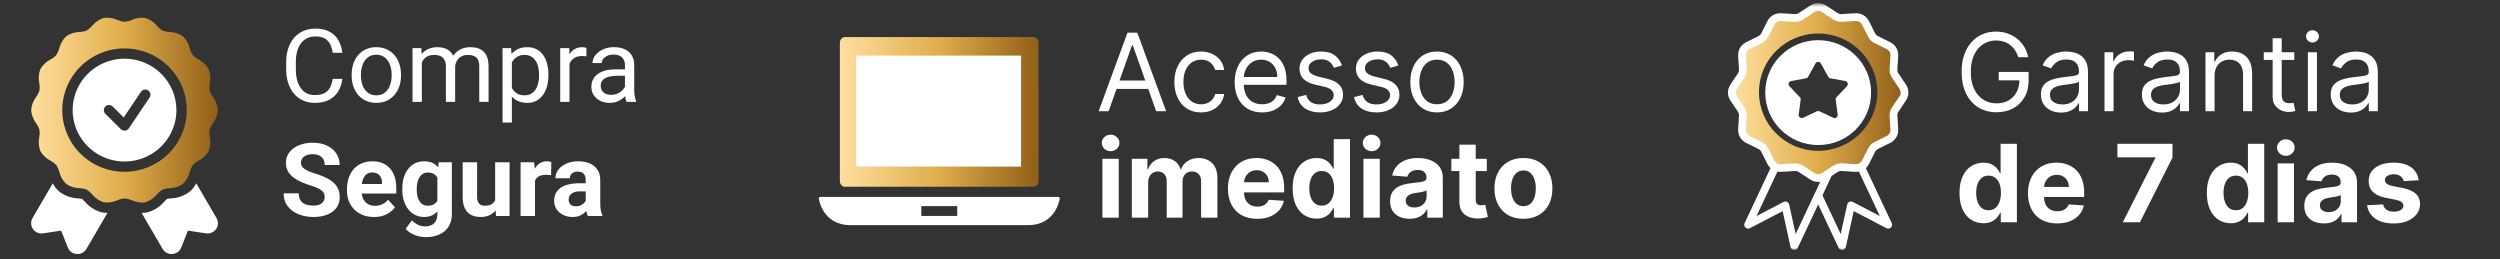
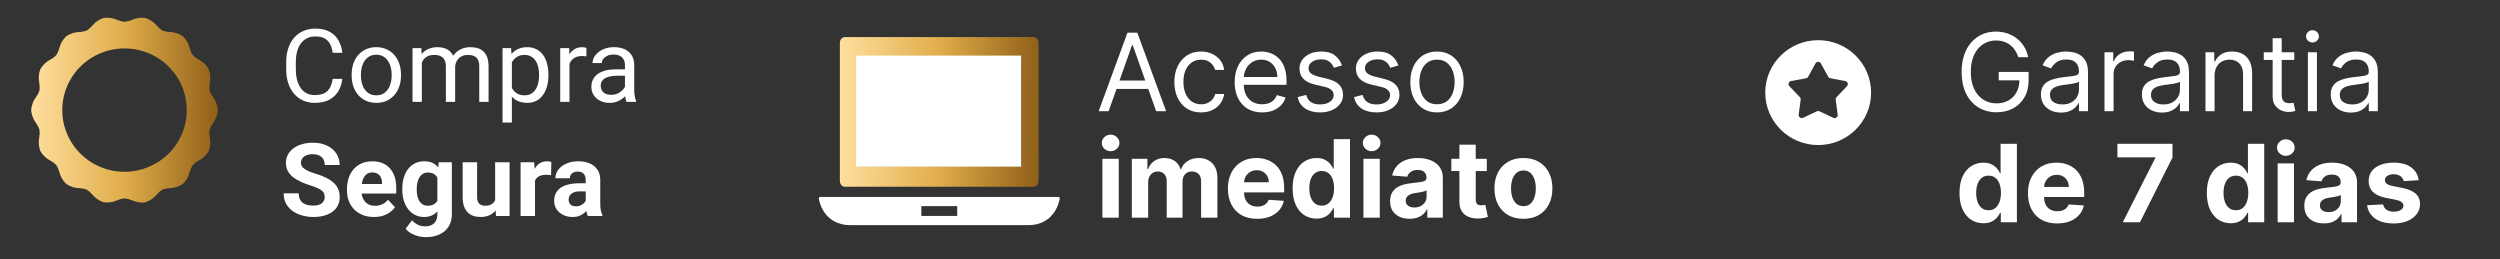
<svg xmlns="http://www.w3.org/2000/svg" width="540" height="56" viewBox="0 0 540 56" fill="none">
  <rect x="0" y="0" width="540" height="56" fill="#333333" stroke="none" />
  <mask id="mask0_204_28" style="mask-type:luminance" maskUnits="userSpaceOnUse" x="0" y="0" width="540" height="56">
    <path d="M540 0.018H0V55.983H540V0.018Z" fill="white" />
  </mask>
  <g mask="url(#mask0_204_28)">
-     <path d="M21.905 45.855C20.477 45.452 19.207 44.63 18.262 43.496C18.092 43.322 17.853 43.075 17.713 42.955C17.53 42.917 17.184 42.88 16.943 42.854C15.481 42.805 14.068 42.317 12.892 41.455C12.27 40.945 11.762 40.312 11.398 39.598L7.028 47.099C6.816 47.462 6.713 47.876 6.729 48.294C6.745 48.712 6.879 49.117 7.118 49.462C7.356 49.808 7.688 50.08 8.075 50.246C8.462 50.413 8.889 50.468 9.307 50.405L13.209 49.817L14.647 53.462C14.799 53.852 15.06 54.191 15.4 54.44C15.74 54.689 16.144 54.836 16.565 54.866C16.623 54.87 16.681 54.872 16.739 54.872C17.132 54.873 17.518 54.771 17.859 54.576C18.199 54.381 18.481 54.1 18.675 53.762L23.21 45.981C23.176 45.981 23.145 45.988 23.11 45.988C22.705 45.989 22.3 45.944 21.905 45.855Z" fill="white" />
-     <path d="M42.399 39.597C42.036 40.312 41.528 40.944 40.907 41.456C39.73 42.317 38.317 42.805 36.855 42.855C36.612 42.881 36.265 42.918 36.083 42.956C35.943 43.076 35.701 43.324 35.534 43.498C34.591 44.628 33.324 45.449 31.901 45.852C31.502 45.943 31.093 45.989 30.683 45.989C30.65 45.989 30.621 45.982 30.589 45.982L35.122 53.761C35.317 54.099 35.599 54.38 35.939 54.575C36.279 54.771 36.665 54.873 37.058 54.872C37.116 54.872 37.174 54.87 37.232 54.865C37.654 54.836 38.058 54.688 38.398 54.439C38.738 54.19 39 53.851 39.152 53.46L40.589 49.816L44.49 50.404C44.907 50.468 45.334 50.413 45.722 50.247C46.109 50.08 46.441 49.808 46.68 49.463C46.918 49.117 47.053 48.712 47.069 48.294C47.085 47.876 46.981 47.461 46.77 47.099L42.399 39.597Z" fill="white" />
-     <path d="M26.899 12.676C24.682 12.676 22.515 13.328 20.672 14.548C18.829 15.768 17.392 17.502 16.544 19.531C15.696 21.56 15.474 23.793 15.906 25.947C16.339 28.101 17.406 30.079 18.974 31.632C20.541 33.185 22.538 34.243 24.712 34.671C26.887 35.1 29.14 34.88 31.188 34.039C33.236 33.199 34.986 31.776 36.218 29.95C37.45 28.124 38.107 25.977 38.107 23.78C38.103 20.837 36.922 18.014 34.82 15.932C32.719 13.851 29.87 12.68 26.899 12.676ZM32.315 21.065L27.831 27.728C27.739 27.864 27.618 27.979 27.476 28.064C27.334 28.148 27.174 28.2 27.009 28.216C26.972 28.22 26.935 28.222 26.899 28.222C26.602 28.222 26.317 28.105 26.107 27.897L22.744 24.566C22.54 24.356 22.427 24.076 22.43 23.785C22.432 23.493 22.55 23.215 22.758 23.009C22.966 22.803 23.247 22.686 23.541 22.684C23.834 22.681 24.118 22.793 24.329 22.995L26.725 25.369L30.45 19.833C30.614 19.588 30.871 19.419 31.162 19.361C31.454 19.303 31.756 19.363 32.003 19.526C32.25 19.689 32.422 19.943 32.48 20.232C32.539 20.52 32.479 20.82 32.315 21.065Z" fill="white" />
    <path d="M31.393 43.689C32.388 43.37 33.266 42.768 33.918 41.958C34.252 41.567 34.645 41.228 35.083 40.955C35.573 40.774 36.088 40.67 36.611 40.647C37.64 40.631 38.641 40.314 39.488 39.736C40.234 39.02 40.757 38.106 40.997 37.105C41.134 36.593 41.349 36.105 41.634 35.657C41.995 35.283 42.413 34.967 42.872 34.719C43.797 34.252 44.565 33.527 45.083 32.635C45.443 31.676 45.523 30.635 45.312 29.633C45.216 29.1 45.202 28.556 45.27 28.019C45.433 27.53 45.669 27.068 45.971 26.649C46.608 25.817 46.99 24.821 47.073 23.78C46.99 22.74 46.608 21.745 45.972 20.913C45.669 20.494 45.432 20.032 45.27 19.543C45.201 19.006 45.216 18.462 45.312 17.929C45.523 16.927 45.443 15.887 45.084 14.927C44.566 14.036 43.798 13.312 42.874 12.844C42.414 12.596 41.996 12.279 41.635 11.904C41.35 11.456 41.135 10.968 40.996 10.457C40.758 9.455 40.235 8.542 39.489 7.826C38.642 7.248 37.641 6.932 36.612 6.915C36.089 6.892 35.574 6.788 35.084 6.607C34.647 6.333 34.254 5.995 33.919 5.604C33.267 4.793 32.389 4.19 31.393 3.871C30.386 3.729 29.359 3.884 28.44 4.316C27.951 4.529 27.431 4.665 26.899 4.718C26.368 4.665 25.848 4.529 25.359 4.317C24.44 3.884 23.412 3.729 22.405 3.872C21.41 4.191 20.532 4.793 19.88 5.603C19.546 5.994 19.153 6.332 18.715 6.606C18.225 6.787 17.71 6.891 17.187 6.914C16.158 6.93 15.158 7.247 14.31 7.824C13.564 8.541 13.041 9.454 12.801 10.456C12.664 10.968 12.449 11.456 12.164 11.904C11.803 12.277 11.385 12.594 10.926 12.842C10.001 13.309 9.233 14.034 8.715 14.926C8.355 15.885 8.275 16.925 8.486 17.927C8.582 18.46 8.596 19.005 8.528 19.542C8.365 20.031 8.129 20.493 7.827 20.912C7.19 21.744 6.808 22.739 6.725 23.78C6.808 24.82 7.19 25.815 7.826 26.648C8.128 27.067 8.365 27.529 8.528 28.018C8.597 28.555 8.582 29.099 8.486 29.632C8.275 30.634 8.355 31.675 8.714 32.634C9.232 33.526 10 34.249 10.924 34.717C11.384 34.965 11.802 35.283 12.164 35.657C12.448 36.105 12.663 36.593 12.802 37.105C13.04 38.106 13.563 39.019 14.309 39.736C15.156 40.313 16.157 40.63 17.186 40.646C17.709 40.669 18.224 40.773 18.714 40.954C19.151 41.228 19.544 41.566 19.879 41.957C20.531 42.768 21.409 43.371 22.405 43.69C23.412 43.831 24.439 43.676 25.358 43.245C25.847 43.032 26.367 42.896 26.899 42.843C27.43 42.896 27.95 43.031 28.439 43.244C29.15 43.547 29.91 43.725 30.683 43.768C30.922 43.769 31.16 43.742 31.393 43.689ZM26.899 37.105C24.239 37.105 21.639 36.324 19.427 34.86C17.215 33.396 15.491 31.314 14.473 28.88C13.455 26.445 13.189 23.766 13.708 21.181C14.227 18.596 15.508 16.222 17.389 14.358C19.27 12.495 21.666 11.226 24.275 10.711C26.884 10.197 29.588 10.461 32.046 11.47C34.504 12.478 36.604 14.186 38.082 16.377C39.56 18.569 40.349 21.145 40.349 23.78C40.345 27.313 38.926 30.7 36.405 33.198C33.884 35.696 30.465 37.102 26.899 37.105Z" fill="url(#paint0_linear_204_28)" />
    <path d="M71.864 17.039H73.942C73.834 18.026 73.549 18.909 73.087 19.688C72.625 20.467 71.972 21.085 71.128 21.543C70.284 21.993 69.231 22.218 67.968 22.218C67.045 22.218 66.204 22.046 65.447 21.703C64.696 21.36 64.051 20.874 63.51 20.245C62.968 19.609 62.55 18.848 62.254 17.962C61.966 17.068 61.821 16.074 61.821 14.981V13.426C61.821 12.332 61.966 11.342 62.254 10.456C62.55 9.563 62.972 8.798 63.52 8.162C64.076 7.526 64.743 7.036 65.522 6.693C66.302 6.35 67.178 6.178 68.152 6.178C69.343 6.178 70.349 6.4 71.171 6.843C71.994 7.286 72.633 7.901 73.087 8.687C73.549 9.466 73.834 10.37 73.942 11.4H71.864C71.763 10.671 71.576 10.045 71.301 9.523C71.028 8.995 70.638 8.587 70.132 8.301C69.627 8.015 68.968 7.872 68.152 7.872C67.453 7.872 66.836 8.005 66.302 8.269C65.775 8.533 65.331 8.909 64.971 9.395C64.617 9.881 64.35 10.463 64.17 11.142C63.989 11.821 63.899 12.576 63.899 13.405V14.981C63.899 15.746 63.979 16.464 64.137 17.136C64.303 17.808 64.552 18.398 64.884 18.905C65.216 19.412 65.638 19.813 66.15 20.106C66.662 20.392 67.268 20.535 67.968 20.535C68.855 20.535 69.563 20.395 70.089 20.116C70.616 19.838 71.013 19.438 71.28 18.916C71.554 18.394 71.748 17.768 71.864 17.039ZM75.955 16.332V16.085C75.955 15.249 76.078 14.473 76.323 13.758C76.568 13.037 76.922 12.411 77.383 11.882C77.845 11.346 78.404 10.932 79.061 10.639C79.717 10.338 80.453 10.188 81.269 10.188C82.091 10.188 82.83 10.338 83.487 10.639C84.151 10.932 84.713 11.346 85.175 11.882C85.644 12.411 86.001 13.037 86.246 13.758C86.492 14.473 86.614 15.249 86.614 16.085V16.332C86.614 17.168 86.492 17.944 86.246 18.658C86.001 19.373 85.644 19.999 85.175 20.535C84.713 21.064 84.154 21.478 83.498 21.778C82.848 22.071 82.113 22.218 81.29 22.218C80.468 22.218 79.728 22.071 79.072 21.778C78.415 21.478 77.853 21.064 77.383 20.535C76.922 19.999 76.568 19.373 76.323 18.658C76.078 17.944 75.955 17.168 75.955 16.332ZM77.957 16.085V16.332C77.957 16.911 78.025 17.457 78.162 17.972C78.3 18.48 78.505 18.93 78.779 19.323C79.061 19.716 79.411 20.027 79.829 20.256C80.248 20.477 80.735 20.588 81.29 20.588C81.838 20.588 82.319 20.477 82.729 20.256C83.148 20.027 83.494 19.716 83.768 19.323C84.043 18.93 84.248 18.48 84.385 17.972C84.53 17.457 84.602 16.911 84.602 16.332V16.085C84.602 15.513 84.53 14.974 84.385 14.466C84.248 13.951 84.039 13.498 83.758 13.104C83.483 12.704 83.137 12.39 82.719 12.161C82.308 11.932 81.824 11.818 81.269 11.818C80.72 11.818 80.237 11.932 79.818 12.161C79.407 12.39 79.061 12.704 78.779 13.104C78.505 13.498 78.3 13.951 78.162 14.466C78.025 14.974 77.957 15.513 77.957 16.085ZM91.117 12.708V22.003H89.104V10.403H91.008L91.117 12.708ZM90.705 15.764L89.774 15.731C89.782 14.938 89.886 14.205 90.088 13.533C90.291 12.854 90.59 12.265 90.987 11.764C91.383 11.264 91.878 10.878 92.469 10.606C93.061 10.328 93.746 10.188 94.525 10.188C95.073 10.188 95.578 10.267 96.04 10.424C96.502 10.574 96.903 10.814 97.241 11.142C97.581 11.471 97.844 11.893 98.032 12.408C98.219 12.922 98.313 13.544 98.313 14.273V22.003H96.311V14.37C96.311 13.762 96.207 13.276 95.997 12.912C95.795 12.547 95.506 12.283 95.131 12.118C94.756 11.947 94.316 11.861 93.811 11.861C93.219 11.861 92.725 11.964 92.328 12.172C91.931 12.379 91.614 12.665 91.376 13.03C91.138 13.394 90.965 13.812 90.857 14.284C90.755 14.748 90.705 15.242 90.705 15.764ZM98.291 14.67L96.95 15.077C96.957 14.441 97.061 13.83 97.264 13.244C97.473 12.658 97.772 12.136 98.161 11.678C98.558 11.221 99.045 10.86 99.623 10.596C100.2 10.324 100.86 10.188 101.603 10.188C102.231 10.188 102.786 10.27 103.27 10.435C103.761 10.599 104.172 10.853 104.504 11.196C104.843 11.532 105.099 11.964 105.272 12.493C105.445 13.022 105.531 13.651 105.531 14.38V22.003H103.519V14.359C103.519 13.709 103.414 13.205 103.205 12.847C103.003 12.483 102.714 12.229 102.339 12.086C101.971 11.936 101.531 11.861 101.019 11.861C100.579 11.861 100.189 11.936 99.85 12.086C99.51 12.236 99.226 12.443 98.995 12.708C98.764 12.965 98.587 13.262 98.465 13.598C98.349 13.934 98.291 14.291 98.291 14.67ZM110.564 12.633V26.464H108.551V10.403H110.391L110.564 12.633ZM118.453 16.107V16.332C118.453 17.175 118.352 17.958 118.15 18.68C117.948 19.395 117.652 20.016 117.263 20.545C116.88 21.074 116.407 21.485 115.845 21.778C115.282 22.071 114.637 22.218 113.908 22.218C113.165 22.218 112.508 22.096 111.938 21.853C111.368 21.61 110.885 21.257 110.488 20.792C110.091 20.327 109.774 19.77 109.536 19.119C109.305 18.469 109.146 17.736 109.06 16.921V15.721C109.146 14.863 109.309 14.095 109.547 13.415C109.785 12.736 110.098 12.157 110.488 11.678C110.885 11.192 111.364 10.824 111.927 10.574C112.49 10.317 113.139 10.188 113.875 10.188C114.611 10.188 115.264 10.331 115.834 10.617C116.404 10.896 116.884 11.296 117.273 11.818C117.663 12.34 117.955 12.965 118.15 13.694C118.352 14.416 118.453 15.22 118.453 16.107ZM116.44 16.332V16.107C116.44 15.528 116.379 14.984 116.256 14.477C116.134 13.962 115.942 13.512 115.682 13.126C115.43 12.733 115.105 12.425 114.709 12.204C114.312 11.975 113.839 11.861 113.291 11.861C112.786 11.861 112.346 11.947 111.97 12.118C111.602 12.29 111.289 12.522 111.029 12.815C110.769 13.101 110.557 13.43 110.391 13.801C110.232 14.166 110.113 14.545 110.034 14.938V17.715C110.177 18.215 110.38 18.687 110.639 19.13C110.899 19.566 111.245 19.92 111.678 20.192C112.112 20.456 112.656 20.588 113.313 20.588C113.854 20.588 114.319 20.477 114.709 20.256C115.105 20.027 115.43 19.716 115.682 19.323C115.942 18.93 116.134 18.48 116.256 17.972C116.379 17.457 116.44 16.911 116.44 16.332ZM123.009 12.225V22.003H121.007V10.403H122.955L123.009 12.225ZM126.667 10.338L126.656 12.182C126.49 12.147 126.331 12.125 126.18 12.118C126.036 12.104 125.87 12.097 125.682 12.097C125.22 12.097 124.813 12.168 124.459 12.311C124.106 12.454 123.806 12.654 123.561 12.912C123.316 13.169 123.121 13.476 122.977 13.834C122.84 14.184 122.749 14.57 122.706 14.992L122.144 15.313C122.144 14.613 122.211 13.955 122.349 13.34C122.493 12.726 122.713 12.182 123.009 11.711C123.305 11.232 123.68 10.86 124.135 10.596C124.596 10.324 125.145 10.188 125.78 10.188C125.924 10.188 126.09 10.206 126.277 10.242C126.465 10.27 126.595 10.303 126.667 10.338ZM134.989 20.02V14.048C134.989 13.591 134.895 13.194 134.707 12.858C134.527 12.515 134.253 12.25 133.885 12.065C133.517 11.879 133.063 11.786 132.521 11.786C132.016 11.786 131.573 11.871 131.19 12.043C130.815 12.215 130.519 12.44 130.303 12.719C130.094 12.997 129.989 13.297 129.989 13.619H127.987C127.987 13.205 128.096 12.793 128.312 12.386C128.528 11.979 128.839 11.611 129.242 11.282C129.654 10.946 130.144 10.681 130.714 10.488C131.291 10.288 131.934 10.188 132.64 10.188C133.492 10.188 134.242 10.331 134.892 10.617C135.548 10.903 136.061 11.335 136.428 11.914C136.804 12.486 136.991 13.205 136.991 14.069V19.473C136.991 19.859 137.024 20.27 137.089 20.706C137.161 21.142 137.265 21.517 137.402 21.832V22.003H135.313C135.213 21.775 135.133 21.471 135.075 21.092C135.018 20.706 134.989 20.349 134.989 20.02ZM135.335 14.97L135.357 16.364H133.333C132.763 16.364 132.254 16.41 131.807 16.503C131.36 16.589 130.985 16.721 130.682 16.9C130.379 17.079 130.148 17.304 129.989 17.575C129.831 17.84 129.751 18.151 129.751 18.508C129.751 18.873 129.834 19.205 130 19.505C130.166 19.806 130.415 20.045 130.747 20.224C131.086 20.395 131.5 20.481 131.991 20.481C132.605 20.481 133.145 20.352 133.615 20.095C134.083 19.838 134.455 19.523 134.729 19.152C135.011 18.78 135.162 18.419 135.184 18.069L136.039 19.023C135.988 19.323 135.851 19.655 135.627 20.02C135.404 20.385 135.104 20.735 134.729 21.071C134.361 21.399 133.921 21.675 133.409 21.896C132.904 22.111 132.334 22.218 131.699 22.218C130.905 22.218 130.209 22.064 129.61 21.757C129.019 21.45 128.557 21.039 128.225 20.524C127.901 20.002 127.738 19.42 127.738 18.776C127.738 18.154 127.861 17.608 128.106 17.136C128.351 16.657 128.705 16.26 129.167 15.946C129.628 15.624 130.184 15.381 130.833 15.217C131.483 15.052 132.208 14.97 133.009 14.97H135.335ZM70.132 42.57C70.132 42.291 70.089 42.041 70.003 41.819C69.923 41.591 69.772 41.383 69.548 41.197C69.325 41.005 69.011 40.815 68.607 40.629C68.203 40.443 67.68 40.25 67.038 40.05C66.323 39.822 65.645 39.564 65.003 39.278C64.368 38.992 63.805 38.66 63.315 38.281C62.831 37.895 62.449 37.449 62.168 36.941C61.894 36.433 61.757 35.844 61.757 35.172C61.757 34.521 61.901 33.932 62.189 33.403C62.478 32.867 62.882 32.409 63.401 32.03C63.921 31.644 64.534 31.348 65.241 31.14C65.955 30.933 66.738 30.829 67.59 30.829C68.751 30.829 69.765 31.037 70.631 31.451C71.496 31.866 72.167 32.434 72.644 33.156C73.127 33.878 73.368 34.704 73.368 35.633H70.143C70.143 35.175 70.046 34.775 69.851 34.432C69.664 34.082 69.375 33.807 68.985 33.606C68.603 33.406 68.12 33.306 67.535 33.306C66.973 33.306 66.504 33.392 66.129 33.564C65.753 33.728 65.472 33.953 65.284 34.239C65.097 34.518 65.003 34.832 65.003 35.183C65.003 35.447 65.068 35.687 65.198 35.901C65.335 36.115 65.537 36.316 65.804 36.501C66.071 36.687 66.399 36.862 66.789 37.027C67.178 37.191 67.629 37.352 68.141 37.509C69 37.767 69.754 38.056 70.403 38.378C71.06 38.699 71.608 39.06 72.048 39.461C72.488 39.861 72.82 40.315 73.044 40.822C73.268 41.33 73.379 41.905 73.379 42.548C73.379 43.227 73.246 43.835 72.979 44.371C72.712 44.907 72.326 45.361 71.821 45.733C71.316 46.105 70.713 46.387 70.013 46.58C69.314 46.773 68.531 46.869 67.665 46.869C66.886 46.869 66.118 46.769 65.36 46.569C64.603 46.362 63.914 46.051 63.293 45.636C62.68 45.222 62.189 44.693 61.821 44.05C61.453 43.406 61.27 42.645 61.27 41.766H64.527C64.527 42.252 64.603 42.663 64.754 42.999C64.906 43.335 65.118 43.606 65.393 43.814C65.674 44.021 66.006 44.171 66.388 44.264C66.778 44.357 67.204 44.403 67.665 44.403C68.228 44.403 68.69 44.325 69.05 44.167C69.418 44.01 69.689 43.792 69.862 43.513C70.042 43.235 70.132 42.92 70.132 42.57ZM80.781 46.869C79.873 46.869 79.057 46.726 78.336 46.44C77.615 46.147 77.001 45.743 76.496 45.229C75.998 44.714 75.616 44.117 75.349 43.438C75.082 42.752 74.949 42.023 74.949 41.251V40.822C74.949 39.943 75.075 39.139 75.327 38.41C75.579 37.681 75.941 37.048 76.409 36.512C76.885 35.976 77.463 35.565 78.141 35.279C78.819 34.986 79.584 34.84 80.435 34.84C81.265 34.84 82.001 34.975 82.643 35.247C83.285 35.519 83.822 35.904 84.255 36.405C84.696 36.905 85.027 37.506 85.251 38.206C85.474 38.899 85.587 39.671 85.587 40.522V41.809H76.28V39.75H82.524V39.514C82.524 39.085 82.444 38.703 82.285 38.367C82.134 38.024 81.903 37.752 81.593 37.552C81.283 37.352 80.886 37.252 80.403 37.252C79.992 37.252 79.638 37.341 79.342 37.52C79.046 37.699 78.805 37.949 78.617 38.27C78.437 38.592 78.3 38.971 78.206 39.407C78.12 39.836 78.076 40.308 78.076 40.822V41.251C78.076 41.716 78.141 42.145 78.271 42.538C78.408 42.931 78.599 43.27 78.844 43.556C79.097 43.842 79.4 44.064 79.754 44.221C80.114 44.378 80.522 44.457 80.976 44.457C81.539 44.457 82.062 44.35 82.546 44.135C83.036 43.914 83.458 43.581 83.811 43.138L85.326 44.768C85.082 45.118 84.746 45.454 84.32 45.776C83.901 46.097 83.396 46.362 82.805 46.569C82.213 46.769 81.539 46.869 80.781 46.869ZM94.774 35.054H97.599V46.269C97.599 47.327 97.36 48.224 96.884 48.96C96.416 49.703 95.759 50.264 94.915 50.643C94.071 51.029 93.09 51.222 91.971 51.222C91.481 51.222 90.961 51.158 90.413 51.029C89.872 50.901 89.353 50.7 88.855 50.429C88.364 50.157 87.953 49.814 87.621 49.4L88.996 47.577C89.356 47.992 89.774 48.313 90.251 48.542C90.727 48.778 91.254 48.896 91.831 48.896C92.394 48.896 92.87 48.792 93.259 48.585C93.649 48.385 93.948 48.088 94.157 47.695C94.367 47.309 94.472 46.841 94.472 46.29V37.734L94.774 35.054ZM86.896 40.994V40.769C86.896 39.882 87.004 39.078 87.221 38.356C87.444 37.627 87.758 37.002 88.162 36.48C88.573 35.958 89.071 35.554 89.655 35.268C90.24 34.983 90.9 34.84 91.636 34.84C92.415 34.84 93.068 34.983 93.595 35.268C94.121 35.554 94.554 35.962 94.893 36.491C95.232 37.012 95.496 37.631 95.683 38.346C95.878 39.053 96.03 39.829 96.138 40.672V41.165C96.03 41.973 95.868 42.724 95.651 43.417C95.434 44.11 95.149 44.718 94.796 45.24C94.443 45.754 94.002 46.154 93.475 46.44C92.956 46.726 92.336 46.869 91.614 46.869C90.892 46.869 90.24 46.723 89.655 46.43C89.078 46.137 88.584 45.726 88.173 45.197C87.761 44.668 87.444 44.046 87.221 43.331C87.004 42.616 86.896 41.837 86.896 40.994ZM90.012 40.769V40.994C90.012 41.473 90.059 41.919 90.153 42.334C90.247 42.749 90.392 43.117 90.586 43.438C90.788 43.753 91.037 43.999 91.333 44.178C91.636 44.35 91.993 44.435 92.404 44.435C92.974 44.435 93.439 44.318 93.8 44.082C94.161 43.839 94.432 43.506 94.612 43.084C94.792 42.663 94.897 42.177 94.926 41.626V40.222C94.911 39.772 94.85 39.368 94.742 39.01C94.633 38.646 94.482 38.335 94.287 38.078C94.092 37.82 93.84 37.62 93.53 37.477C93.219 37.334 92.852 37.263 92.426 37.263C92.015 37.263 91.658 37.355 91.355 37.541C91.059 37.72 90.81 37.967 90.608 38.281C90.413 38.596 90.265 38.967 90.164 39.396C90.063 39.818 90.012 40.275 90.012 40.769ZM106.949 43.878V35.054H110.066V46.655H107.133L106.949 43.878ZM107.295 41.498L108.215 41.476C108.215 42.248 108.125 42.967 107.945 43.631C107.765 44.289 107.494 44.861 107.133 45.347C106.773 45.826 106.318 46.201 105.769 46.473C105.221 46.737 104.576 46.869 103.833 46.869C103.262 46.869 102.736 46.791 102.252 46.633C101.776 46.469 101.365 46.215 101.019 45.872C100.679 45.522 100.413 45.075 100.218 44.532C100.03 43.982 99.936 43.32 99.936 42.548V35.054H103.053V42.57C103.053 42.913 103.093 43.203 103.172 43.438C103.259 43.674 103.378 43.867 103.529 44.017C103.681 44.167 103.858 44.275 104.06 44.339C104.269 44.403 104.5 44.435 104.753 44.435C105.394 44.435 105.899 44.307 106.268 44.05C106.643 43.792 106.906 43.442 107.057 42.999C107.216 42.548 107.295 42.048 107.295 41.498ZM115.563 37.584V46.655H112.447V35.054H115.38L115.563 37.584ZM119.091 34.979L119.037 37.842C118.886 37.82 118.702 37.802 118.485 37.788C118.276 37.767 118.085 37.756 117.912 37.756C117.472 37.756 117.089 37.813 116.765 37.927C116.447 38.035 116.181 38.195 115.964 38.41C115.755 38.624 115.596 38.885 115.488 39.193C115.387 39.5 115.329 39.85 115.315 40.243L114.687 40.05C114.687 39.3 114.762 38.61 114.914 37.981C115.066 37.345 115.286 36.791 115.574 36.319C115.87 35.847 116.231 35.483 116.657 35.225C117.083 34.968 117.569 34.84 118.117 34.84C118.291 34.84 118.467 34.854 118.648 34.882C118.828 34.904 118.976 34.936 119.091 34.979ZM126.515 44.039V38.871C126.515 38.499 126.454 38.181 126.331 37.917C126.209 37.645 126.018 37.434 125.758 37.284C125.505 37.134 125.177 37.059 124.773 37.059C124.427 37.059 124.127 37.12 123.875 37.241C123.622 37.355 123.427 37.523 123.29 37.745C123.154 37.959 123.085 38.213 123.085 38.506H119.968C119.968 38.013 120.084 37.545 120.314 37.102C120.545 36.659 120.881 36.269 121.321 35.933C121.761 35.59 122.284 35.322 122.89 35.129C123.503 34.936 124.189 34.84 124.946 34.84C125.855 34.84 126.663 34.99 127.37 35.29C128.078 35.59 128.633 36.04 129.037 36.641C129.448 37.241 129.654 37.992 129.654 38.892V43.856C129.654 44.493 129.693 45.014 129.773 45.422C129.852 45.822 129.968 46.172 130.119 46.473V46.655H126.97C126.819 46.34 126.703 45.947 126.624 45.475C126.552 44.996 126.515 44.518 126.515 44.039ZM126.927 39.589L126.948 41.337H125.206C124.794 41.337 124.437 41.383 124.135 41.476C123.832 41.569 123.583 41.701 123.388 41.873C123.193 42.037 123.049 42.23 122.955 42.452C122.869 42.673 122.825 42.916 122.825 43.181C122.825 43.446 122.887 43.685 123.009 43.899C123.131 44.107 123.308 44.271 123.54 44.393C123.77 44.507 124.041 44.564 124.351 44.564C124.82 44.564 125.228 44.471 125.574 44.285C125.92 44.099 126.187 43.871 126.375 43.599C126.569 43.328 126.671 43.07 126.677 42.827L127.5 44.135C127.385 44.428 127.226 44.732 127.024 45.047C126.829 45.361 126.581 45.658 126.277 45.937C125.974 46.208 125.61 46.433 125.185 46.612C124.759 46.783 124.254 46.869 123.669 46.869C122.926 46.869 122.251 46.723 121.645 46.43C121.047 46.13 120.571 45.718 120.217 45.197C119.871 44.668 119.698 44.067 119.698 43.395C119.698 42.788 119.813 42.248 120.044 41.776C120.275 41.305 120.614 40.908 121.061 40.586C121.515 40.258 122.082 40.011 122.76 39.847C123.438 39.675 124.225 39.589 125.119 39.589H126.927Z" fill="white" />
    <mask id="mask1_204_28" style="mask-type:luminance" maskUnits="userSpaceOnUse" x="365" y="0" width="55" height="54">
-       <path d="M419.626 0.684H365.828V53.984H419.626V0.684Z" fill="white" />
-     </mask>
+       </mask>
    <g mask="url(#mask1_204_28)">
      <path fill-rule="evenodd" clip-rule="evenodd" d="M401.987 35.853L404.633 31.922L408.382 29.956L409.043 24.276L410.807 19.033C409.998 18.232 408.382 16.456 408.382 15.757C408.382 15.536 408.438 15.048 408.508 14.444C408.715 12.661 409.04 9.859 408.382 9.859C407.676 9.859 406.029 8.985 405.295 8.548L401.987 4.179L396.916 3.524L393.389 1.776H391.625L388.538 3.524H383.687L380.821 8.111L377.514 9.859C377.44 10.004 377.205 10.339 376.852 10.514C376.5 10.689 376.264 11.461 376.191 11.825V13.135V14.883C376.118 15.247 375.926 16.019 375.75 16.194C375.669 16.274 375.648 16.383 375.62 16.521C375.573 16.761 375.508 17.089 375.088 17.504C374.56 18.029 374.427 18.742 374.427 19.033V21.873C374.427 22.091 374.56 22.616 375.088 22.965C375.75 23.402 376.191 24.276 376.191 24.931V26.679V28.208L376.852 29.956C377.366 29.956 378.44 30.087 378.616 30.611C378.793 31.135 380.159 31.703 380.821 31.922L382.585 35.853L385.01 36.509H387.877L389.861 37.601L392.286 38.693L395.814 37.164L398.019 35.853L399.342 36.509L401.326 36.29L401.987 35.853ZM392.727 32.577C399.79 32.577 405.515 26.904 405.515 19.907C405.515 12.91 399.79 7.237 392.727 7.237C385.665 7.237 379.939 12.91 379.939 19.907C379.939 26.904 385.665 32.577 392.727 32.577Z" fill="url(#paint1_linear_204_28)" />
      <path d="M410.075 15.866C409.886 15.584 409.811 15.308 409.832 14.97L410.013 12.097C410.093 10.821 409.426 9.675 408.271 9.107L405.669 7.825C405.363 7.674 405.159 7.472 405.007 7.169L403.713 4.591C403.139 3.447 401.984 2.785 400.695 2.865L397.795 3.044C397.454 3.066 397.176 2.991 396.891 2.804L394.47 1.212C393.395 0.506 392.059 0.505 390.985 1.212L388.563 2.804C388.279 2.991 388.001 3.066 387.659 3.044L384.759 2.865C383.473 2.786 382.315 3.447 381.741 4.591L380.447 7.169C380.295 7.472 380.091 7.674 379.785 7.825L377.183 9.107C376.028 9.676 375.36 10.821 375.44 12.097L375.621 14.97C375.643 15.308 375.568 15.584 375.379 15.866L373.773 18.265C373.059 19.33 373.059 20.653 373.773 21.717L375.379 24.116C375.568 24.398 375.643 24.674 375.622 25.012L375.441 27.886C375.36 29.161 376.028 30.307 377.183 30.875L379.785 32.157C380.091 32.308 380.296 32.51 380.448 32.813L381.741 35.391C381.919 35.746 382.154 36.055 382.431 36.309L376.837 48.193C376.684 48.517 376.758 48.901 377.019 49.148C377.28 49.395 377.671 49.449 377.99 49.282L385.051 45.603L386.746 53.328C386.822 53.677 387.115 53.938 387.474 53.978C387.505 53.982 387.537 53.983 387.568 53.983C387.891 53.983 388.19 53.798 388.329 53.502L392.727 44.158L397.125 53.502C397.264 53.798 397.563 53.983 397.886 53.983C397.917 53.983 397.949 53.982 397.981 53.978C398.339 53.938 398.631 53.677 398.708 53.327L400.403 45.603L407.464 49.282C407.783 49.449 408.174 49.395 408.436 49.148C408.696 48.901 408.77 48.517 408.617 48.193L403.023 36.309C403.3 36.054 403.535 35.746 403.713 35.391L405.007 32.813C405.159 32.51 405.363 32.308 405.669 32.157L408.271 30.875C409.426 30.306 410.093 29.161 410.013 27.885L409.832 25.012C409.811 24.674 409.886 24.398 410.075 24.116L411.682 21.717C412.395 20.652 412.395 19.329 411.682 18.265L410.075 15.866ZM387.859 50.56L386.46 44.18C386.404 43.926 386.232 43.712 385.994 43.602C385.756 43.492 385.479 43.499 385.247 43.62L379.415 46.658L383.93 37.062C384.197 37.114 384.474 37.135 384.759 37.117L387.659 36.938C388.001 36.917 388.279 36.991 388.563 37.178L390.985 38.77C391.522 39.123 392.125 39.3 392.727 39.3C392.876 39.3 393.026 39.289 393.174 39.267L387.859 50.56ZM406.04 46.658L400.207 43.62C399.974 43.499 399.699 43.492 399.461 43.602C399.223 43.712 399.05 43.926 398.995 44.18L397.595 50.56L393.654 42.188L395.619 38.014L396.891 37.178C397.176 36.991 397.453 36.916 397.795 36.938L400.695 37.117C400.98 37.134 401.256 37.114 401.523 37.062L406.04 46.658ZM410.281 20.796L408.674 23.195C408.28 23.783 408.11 24.411 408.154 25.116L408.335 27.989C408.374 28.593 408.07 29.115 407.523 29.384L404.921 30.666C404.283 30.98 403.819 31.44 403.502 32.071L402.208 34.65C401.936 35.191 401.41 35.493 400.8 35.455L397.9 35.276C397.188 35.231 396.555 35.4 395.961 35.79L393.54 37.382C393.031 37.717 392.423 37.717 391.914 37.382L389.493 35.79C388.961 35.44 388.396 35.269 387.772 35.269C387.7 35.269 387.628 35.271 387.554 35.276L384.654 35.455C384.045 35.493 383.518 35.191 383.247 34.649L381.953 32.071C381.636 31.44 381.171 30.98 380.534 30.665L377.932 29.384C377.385 29.114 377.081 28.593 377.119 27.989L377.3 25.116C377.344 24.411 377.174 23.783 376.781 23.195L375.173 20.796C374.836 20.292 374.836 19.69 375.173 19.186L376.781 16.787C377.174 16.199 377.344 15.57 377.3 14.866L377.119 11.993C377.081 11.389 377.385 10.867 377.932 10.598L380.534 9.316C381.171 9.002 381.636 8.542 381.953 7.911L383.247 5.332C383.518 4.791 384.044 4.49 384.654 4.527L387.554 4.706C388.265 4.75 388.899 4.582 389.493 4.192L391.915 2.6C392.423 2.265 393.031 2.265 393.54 2.6L395.961 4.192C396.555 4.582 397.188 4.751 397.9 4.706L400.8 4.527C401.41 4.489 401.936 4.791 402.208 5.332L403.502 7.911C403.819 8.542 404.283 9.002 404.921 9.316L407.523 10.598C408.07 10.867 408.374 11.389 408.335 11.993L408.154 14.866C408.11 15.571 408.28 16.199 408.674 16.787L410.281 19.186C410.618 19.69 410.618 20.292 410.281 20.796Z" fill="white" />
    </g>
    <path d="M239.462 24.015H237.309L243.536 7.056H245.656L251.883 24.015H249.73L244.662 9.739H244.53L239.462 24.015ZM240.257 17.39H248.935V19.212H240.257V17.39ZM259.427 24.28C258.234 24.28 257.207 23.998 256.346 23.435C255.485 22.872 254.823 22.096 254.359 21.108C253.895 20.12 253.663 18.991 253.663 17.721C253.663 16.43 253.901 15.29 254.375 14.301C254.856 13.308 255.524 12.532 256.379 11.975C257.241 11.411 258.245 11.13 259.394 11.13C260.288 11.13 261.094 11.296 261.812 11.627C262.529 11.958 263.117 12.422 263.575 13.018C264.034 13.614 264.318 14.31 264.428 15.105H262.474C262.325 14.525 261.994 14.012 261.48 13.564C260.972 13.112 260.288 12.885 259.427 12.885C258.665 12.885 257.997 13.084 257.423 13.482C256.854 13.874 256.41 14.428 256.09 15.146C255.775 15.858 255.618 16.695 255.618 17.655C255.618 18.638 255.772 19.494 256.081 20.222C256.396 20.951 256.838 21.517 257.406 21.92C257.98 22.323 258.654 22.524 259.427 22.524C259.935 22.524 260.396 22.436 260.81 22.259C261.224 22.083 261.574 21.829 261.861 21.497C262.148 21.166 262.353 20.769 262.474 20.305H264.428C264.318 21.056 264.045 21.732 263.609 22.334C263.178 22.93 262.607 23.405 261.894 23.758C261.188 24.106 260.365 24.28 259.427 24.28ZM272.618 24.28C271.392 24.28 270.335 24.009 269.447 23.468C268.563 22.922 267.881 22.16 267.401 21.183C266.926 20.2 266.689 19.057 266.689 17.755C266.689 16.452 266.926 15.303 267.401 14.31C267.881 13.31 268.549 12.532 269.405 11.975C270.266 11.411 271.271 11.13 272.419 11.13C273.082 11.13 273.736 11.24 274.382 11.461C275.028 11.682 275.616 12.041 276.146 12.538C276.676 13.029 277.098 13.68 277.413 14.492C277.727 15.303 277.885 16.303 277.885 17.489V18.318H268.08V16.628H275.897C275.897 15.911 275.754 15.27 275.467 14.707C275.185 14.144 274.782 13.7 274.258 13.374C273.739 13.048 273.126 12.885 272.419 12.885C271.641 12.885 270.967 13.079 270.399 13.465C269.836 13.846 269.402 14.343 269.099 14.956C268.795 15.568 268.643 16.225 268.643 16.927V18.053C268.643 19.013 268.809 19.828 269.14 20.495C269.477 21.158 269.943 21.663 270.54 22.011C271.136 22.353 271.829 22.524 272.618 22.524C273.131 22.524 273.595 22.453 274.009 22.309C274.429 22.16 274.79 21.939 275.094 21.646C275.398 21.348 275.632 20.979 275.798 20.537L277.686 21.067C277.487 21.707 277.153 22.27 276.684 22.756C276.215 23.236 275.635 23.612 274.945 23.882C274.255 24.147 273.479 24.28 272.618 24.28ZM289.867 14.144L288.111 14.641C288.001 14.348 287.838 14.064 287.623 13.788C287.413 13.507 287.126 13.275 286.762 13.092C286.397 12.91 285.931 12.819 285.362 12.819C284.584 12.819 283.935 12.999 283.416 13.357C282.903 13.711 282.646 14.161 282.646 14.707C282.646 15.193 282.823 15.577 283.176 15.858C283.529 16.14 284.081 16.374 284.832 16.562L286.72 17.026C287.858 17.302 288.705 17.724 289.263 18.293C289.82 18.856 290.099 19.582 290.099 20.471C290.099 21.199 289.889 21.851 289.47 22.425C289.056 22.999 288.476 23.452 287.731 23.783C286.985 24.114 286.119 24.28 285.13 24.28C283.833 24.28 282.759 23.998 281.909 23.435C281.059 22.872 280.521 22.049 280.294 20.968L282.149 20.504C282.326 21.188 282.66 21.702 283.151 22.044C283.648 22.386 284.297 22.557 285.097 22.557C286.008 22.557 286.731 22.364 287.267 21.978C287.808 21.586 288.078 21.116 288.078 20.57C288.078 20.128 287.924 19.759 287.615 19.46C287.305 19.157 286.831 18.93 286.19 18.781L284.07 18.285C282.906 18.009 282.05 17.581 281.503 17.001C280.962 16.416 280.692 15.684 280.692 14.807C280.692 14.089 280.893 13.454 281.296 12.902C281.705 12.35 282.26 11.917 282.961 11.602C283.667 11.287 284.468 11.13 285.362 11.13C286.621 11.13 287.609 11.406 288.327 11.958C289.05 12.51 289.563 13.239 289.867 14.144ZM302.05 14.144L300.295 14.641C300.184 14.348 300.021 14.064 299.806 13.788C299.596 13.507 299.309 13.275 298.945 13.092C298.581 12.91 298.114 12.819 297.545 12.819C296.767 12.819 296.118 12.999 295.599 13.357C295.086 13.711 294.829 14.161 294.829 14.707C294.829 15.193 295.006 15.577 295.359 15.858C295.713 16.14 296.265 16.374 297.015 16.562L298.903 17.026C300.041 17.302 300.888 17.724 301.446 18.293C302.003 18.856 302.282 19.582 302.282 20.471C302.282 21.199 302.072 21.851 301.653 22.425C301.239 22.999 300.659 23.452 299.914 23.783C299.168 24.114 298.302 24.28 297.314 24.28C296.016 24.28 294.942 23.998 294.092 23.435C293.242 22.872 292.704 22.049 292.478 20.968L294.332 20.504C294.509 21.188 294.843 21.702 295.334 22.044C295.831 22.386 296.48 22.557 297.28 22.557C298.191 22.557 298.915 22.364 299.45 21.978C299.991 21.586 300.262 21.116 300.262 20.57C300.262 20.128 300.107 19.759 299.798 19.46C299.489 19.157 299.014 18.93 298.373 18.781L296.254 18.285C295.089 18.009 294.233 17.581 293.687 17.001C293.146 16.416 292.875 15.684 292.875 14.807C292.875 14.089 293.077 13.454 293.48 12.902C293.888 12.35 294.443 11.917 295.144 11.602C295.851 11.287 296.651 11.13 297.545 11.13C298.804 11.13 299.792 11.406 300.51 11.958C301.233 12.51 301.747 13.239 302.05 14.144ZM310.391 24.28C309.243 24.28 308.235 24.007 307.369 23.46C306.507 22.913 305.834 22.149 305.348 21.166C304.868 20.184 304.628 19.035 304.628 17.721C304.628 16.396 304.868 15.24 305.348 14.252C305.834 13.264 306.507 12.496 307.369 11.95C308.235 11.403 309.243 11.13 310.391 11.13C311.539 11.13 312.544 11.403 313.405 11.95C314.272 12.496 314.945 13.264 315.426 14.252C315.912 15.24 316.154 16.396 316.154 17.721C316.154 19.035 315.912 20.184 315.426 21.166C314.945 22.149 314.272 22.913 313.405 23.46C312.544 24.007 311.539 24.28 310.391 24.28ZM310.391 22.524C311.263 22.524 311.981 22.301 312.544 21.854C313.107 21.406 313.524 20.818 313.794 20.09C314.065 19.361 314.2 18.572 314.2 17.721C314.2 16.871 314.065 16.079 313.794 15.345C313.524 14.611 313.107 14.017 312.544 13.564C311.981 13.112 311.263 12.885 310.391 12.885C309.519 12.885 308.801 13.112 308.238 13.564C307.675 14.017 307.258 14.611 306.988 15.345C306.717 16.079 306.582 16.871 306.582 17.721C306.582 18.572 306.717 19.361 306.988 20.09C307.258 20.818 307.675 21.406 308.238 21.854C308.801 22.301 309.519 22.524 310.391 22.524ZM238.12 47.015V34.295H241.648V47.015H238.12ZM239.892 32.656C239.368 32.656 238.918 32.482 238.542 32.134C238.173 31.781 237.988 31.359 237.988 30.867C237.988 30.381 238.173 29.965 238.542 29.617C238.918 29.264 239.368 29.087 239.892 29.087C240.417 29.087 240.864 29.264 241.234 29.617C241.609 29.965 241.797 30.381 241.797 30.867C241.797 31.359 241.609 31.781 241.234 32.134C240.864 32.482 240.417 32.656 239.892 32.656ZM244.474 47.015V34.295H247.836V36.54H247.985C248.25 35.794 248.691 35.206 249.31 34.776C249.928 34.345 250.668 34.13 251.529 34.13C252.401 34.13 253.144 34.348 253.756 34.784C254.369 35.215 254.778 35.8 254.982 36.54H255.114C255.374 35.811 255.843 35.228 256.522 34.792C257.207 34.351 258.016 34.13 258.948 34.13C260.135 34.13 261.099 34.508 261.838 35.264C262.584 36.015 262.956 37.081 262.956 38.461V47.015H259.437V39.156C259.437 38.45 259.249 37.92 258.874 37.566C258.499 37.213 258.029 37.036 257.466 37.036C256.826 37.036 256.326 37.241 255.967 37.649C255.609 38.052 255.429 38.585 255.429 39.247V47.015H252.009V39.082C252.009 38.458 251.83 37.961 251.471 37.591C251.118 37.221 250.651 37.036 250.071 37.036C249.679 37.036 249.326 37.136 249.011 37.335C248.702 37.528 248.457 37.801 248.275 38.154C248.092 38.502 248.001 38.911 248.001 39.38V47.015H244.474ZM271.539 47.263C270.231 47.263 269.105 46.998 268.161 46.468C267.222 45.933 266.499 45.176 265.991 44.199C265.483 43.217 265.229 42.055 265.229 40.713C265.229 39.405 265.483 38.257 265.991 37.268C266.499 36.28 267.214 35.51 268.136 34.958C269.064 34.406 270.151 34.13 271.399 34.13C272.238 34.13 273.019 34.265 273.742 34.536C274.471 34.801 275.106 35.201 275.647 35.736C276.193 36.272 276.618 36.945 276.922 37.757C277.226 38.563 277.377 39.507 277.377 40.589V41.558H266.637V39.372H274.057C274.057 38.864 273.946 38.414 273.726 38.022C273.505 37.63 273.198 37.324 272.806 37.103C272.42 36.876 271.97 36.763 271.457 36.763C270.921 36.763 270.446 36.887 270.032 37.136C269.624 37.379 269.304 37.707 269.072 38.121C268.84 38.53 268.721 38.985 268.716 39.488V41.566C268.716 42.195 268.832 42.739 269.064 43.197C269.301 43.656 269.635 44.009 270.065 44.257C270.496 44.506 271.007 44.63 271.597 44.63C271.989 44.63 272.348 44.575 272.674 44.464C273 44.354 273.278 44.188 273.51 43.968C273.742 43.747 273.919 43.476 274.04 43.156L277.303 43.371C277.137 44.155 276.798 44.84 276.284 45.425C275.777 46.005 275.12 46.457 274.314 46.783C273.513 47.103 272.588 47.263 271.539 47.263ZM284.366 47.222C283.4 47.222 282.525 46.973 281.741 46.477C280.963 45.974 280.345 45.237 279.887 44.266C279.434 43.288 279.208 42.09 279.208 40.672C279.208 39.214 279.442 38.002 279.911 37.036C280.381 36.065 281.004 35.339 281.783 34.859C282.567 34.373 283.425 34.13 284.358 34.13C285.07 34.13 285.664 34.251 286.139 34.494C286.619 34.732 287.005 35.03 287.298 35.389C287.596 35.742 287.822 36.09 287.977 36.432H288.085V30.056H291.604V47.015H288.126V44.978H287.977C287.811 45.331 287.577 45.682 287.273 46.029C286.975 46.372 286.586 46.656 286.105 46.882C285.631 47.109 285.051 47.222 284.366 47.222ZM285.484 44.415C286.053 44.415 286.533 44.26 286.925 43.951C287.323 43.636 287.626 43.197 287.836 42.634C288.051 42.071 288.159 41.411 288.159 40.655C288.159 39.899 288.054 39.242 287.844 38.684C287.635 38.127 287.331 37.696 286.934 37.392C286.536 37.089 286.053 36.937 285.484 36.937C284.905 36.937 284.416 37.094 284.019 37.409C283.621 37.724 283.32 38.16 283.116 38.718C282.912 39.275 282.81 39.921 282.81 40.655C282.81 41.395 282.912 42.049 283.116 42.618C283.326 43.181 283.627 43.623 284.019 43.943C284.416 44.257 284.905 44.415 285.484 44.415ZM294.504 47.015V34.295H298.032V47.015H294.504ZM296.276 32.656C295.752 32.656 295.302 32.482 294.927 32.134C294.557 31.781 294.372 31.359 294.372 30.867C294.372 30.381 294.557 29.965 294.927 29.617C295.302 29.264 295.752 29.087 296.276 29.087C296.801 29.087 297.248 29.264 297.618 29.617C297.993 29.965 298.181 30.381 298.181 30.867C298.181 31.359 297.993 31.781 297.618 32.134C297.248 32.482 296.801 32.656 296.276 32.656ZM304.485 47.255C303.673 47.255 302.95 47.114 302.315 46.833C301.68 46.546 301.178 46.123 300.808 45.566C300.444 45.003 300.262 44.301 300.262 43.462C300.262 42.756 300.391 42.162 300.651 41.682C300.91 41.202 301.264 40.815 301.711 40.523C302.158 40.23 302.666 40.009 303.234 39.86C303.808 39.711 304.41 39.606 305.04 39.545C305.779 39.468 306.376 39.397 306.828 39.33C307.281 39.258 307.609 39.154 307.814 39.016C308.018 38.877 308.12 38.673 308.12 38.403V38.353C308.12 37.829 307.954 37.423 307.623 37.136C307.297 36.849 306.834 36.705 306.232 36.705C305.597 36.705 305.092 36.846 304.717 37.127C304.341 37.404 304.093 37.751 303.971 38.171L300.709 37.906C300.874 37.133 301.2 36.465 301.686 35.902C302.172 35.333 302.798 34.897 303.566 34.594C304.338 34.284 305.233 34.13 306.249 34.13C306.955 34.13 307.631 34.213 308.277 34.378C308.929 34.544 309.506 34.801 310.008 35.148C310.516 35.496 310.916 35.943 311.209 36.49C311.501 37.031 311.648 37.68 311.648 38.436V47.015H308.302V45.251H308.203C307.999 45.648 307.725 45.999 307.383 46.303C307.041 46.601 306.629 46.835 306.149 47.007C305.669 47.172 305.114 47.255 304.485 47.255ZM305.495 44.82C306.014 44.82 306.472 44.718 306.87 44.514C307.267 44.304 307.579 44.023 307.805 43.669C308.032 43.316 308.145 42.916 308.145 42.469V41.119C308.034 41.191 307.883 41.257 307.689 41.318C307.502 41.373 307.289 41.425 307.052 41.475C306.814 41.519 306.577 41.56 306.34 41.599C306.102 41.632 305.887 41.663 305.694 41.69C305.28 41.751 304.918 41.848 304.609 41.98C304.3 42.113 304.06 42.292 303.889 42.518C303.717 42.739 303.632 43.015 303.632 43.346C303.632 43.827 303.806 44.194 304.154 44.448C304.507 44.696 304.954 44.82 305.495 44.82ZM321.15 34.295V36.945H313.49V34.295H321.15ZM315.229 31.248H318.757V43.106C318.757 43.432 318.806 43.686 318.906 43.868C319.005 44.045 319.143 44.169 319.32 44.241C319.502 44.312 319.712 44.348 319.949 44.348C320.115 44.348 320.28 44.335 320.446 44.307C320.612 44.274 320.739 44.249 320.827 44.233L321.382 46.858C321.205 46.913 320.957 46.976 320.636 47.048C320.316 47.125 319.927 47.172 319.469 47.189C318.619 47.222 317.873 47.109 317.233 46.849C316.598 46.59 316.104 46.187 315.751 45.64C315.397 45.094 315.224 44.404 315.229 43.57V31.248ZM329.058 47.263C327.772 47.263 326.659 46.99 325.721 46.444C324.788 45.891 324.068 45.124 323.56 44.141C323.052 43.153 322.798 42.008 322.798 40.705C322.798 39.391 323.052 38.243 323.56 37.26C324.068 36.272 324.788 35.505 325.721 34.958C326.659 34.406 327.772 34.13 329.058 34.13C330.344 34.13 331.454 34.406 332.387 34.958C333.325 35.505 334.049 36.272 334.557 37.26C335.064 38.243 335.318 39.391 335.318 40.705C335.318 42.008 335.064 43.153 334.557 44.141C334.049 45.124 333.325 45.891 332.387 46.444C331.454 46.99 330.344 47.263 329.058 47.263ZM329.075 44.531C329.66 44.531 330.148 44.365 330.54 44.034C330.932 43.697 331.228 43.239 331.426 42.659C331.631 42.08 331.733 41.42 331.733 40.68C331.733 39.94 331.631 39.281 331.426 38.701C331.228 38.121 330.932 37.663 330.54 37.326C330.148 36.989 329.66 36.821 329.075 36.821C328.484 36.821 327.987 36.989 327.584 37.326C327.187 37.663 326.886 38.121 326.682 38.701C326.483 39.281 326.383 39.94 326.383 40.68C326.383 41.42 326.483 42.08 326.682 42.659C326.886 43.239 327.187 43.697 327.584 44.034C327.987 44.365 328.484 44.531 329.075 44.531Z" fill="white" />
    <path d="M435.963 12.355C435.781 11.798 435.541 11.298 435.243 10.857C434.95 10.409 434.6 10.029 434.191 9.714C433.788 9.399 433.33 9.159 432.816 8.994C432.303 8.828 431.74 8.745 431.127 8.745C430.122 8.745 429.209 9.005 428.386 9.524C427.564 10.042 426.91 10.807 426.424 11.817C425.938 12.828 425.695 14.067 425.695 15.535C425.695 17.004 425.941 18.243 426.432 19.253C426.923 20.264 427.589 21.028 428.428 21.547C429.267 22.066 430.211 22.326 431.26 22.326C432.231 22.326 433.087 22.119 433.827 21.705C434.572 21.285 435.152 20.694 435.566 19.933C435.985 19.165 436.195 18.262 436.195 17.225L436.824 17.357H431.723V15.535H438.182V17.357C438.182 18.754 437.884 19.968 437.288 21.001C436.697 22.033 435.88 22.834 434.837 23.402C433.799 23.965 432.607 24.247 431.26 24.247C429.758 24.247 428.439 23.893 427.301 23.187C426.17 22.48 425.286 21.476 424.652 20.173C424.022 18.87 423.708 17.324 423.708 15.535C423.708 14.194 423.887 12.988 424.246 11.917C424.61 10.84 425.124 9.924 425.786 9.167C426.449 8.411 427.232 7.831 428.138 7.428C429.043 7.025 430.04 6.824 431.127 6.824C432.022 6.824 432.855 6.959 433.628 7.23C434.406 7.495 435.099 7.873 435.707 8.364C436.319 8.85 436.83 9.432 437.238 10.111C437.647 10.785 437.929 11.533 438.083 12.355H435.963ZM445.178 24.313C444.372 24.313 443.64 24.161 442.983 23.858C442.326 23.549 441.805 23.104 441.418 22.524C441.032 21.939 440.839 21.233 440.839 20.404C440.839 19.676 440.982 19.085 441.269 18.632C441.556 18.174 441.94 17.815 442.42 17.556C442.9 17.296 443.43 17.103 444.01 16.976C444.595 16.844 445.183 16.739 445.774 16.662C446.547 16.562 447.173 16.488 447.654 16.438C448.139 16.383 448.493 16.292 448.714 16.165C448.94 16.038 449.053 15.817 449.053 15.502V15.436C449.053 14.619 448.83 13.984 448.382 13.531C447.941 13.079 447.27 12.852 446.37 12.852C445.437 12.852 444.706 13.057 444.176 13.465C443.646 13.874 443.273 14.31 443.058 14.774L441.203 14.111C441.534 13.338 441.976 12.736 442.528 12.306C443.085 11.87 443.693 11.566 444.35 11.395C445.012 11.218 445.664 11.13 446.304 11.13C446.712 11.13 447.182 11.18 447.712 11.279C448.247 11.373 448.763 11.569 449.26 11.867C449.763 12.165 450.179 12.615 450.511 13.217C450.842 13.819 451.007 14.624 451.007 15.635V24.015H449.053V22.293H448.954C448.821 22.569 448.6 22.864 448.291 23.179C447.982 23.493 447.571 23.761 447.057 23.982C446.544 24.203 445.917 24.313 445.178 24.313ZM445.476 22.558C446.249 22.558 446.9 22.406 447.43 22.102C447.966 21.798 448.369 21.407 448.639 20.926C448.915 20.446 449.053 19.941 449.053 19.411V17.622C448.97 17.721 448.788 17.813 448.507 17.895C448.231 17.973 447.91 18.042 447.546 18.102C447.187 18.158 446.837 18.207 446.494 18.252C446.158 18.29 445.884 18.323 445.675 18.351C445.167 18.417 444.692 18.525 444.25 18.674C443.814 18.817 443.461 19.035 443.19 19.328C442.925 19.615 442.793 20.007 442.793 20.504C442.793 21.183 443.044 21.696 443.546 22.044C444.054 22.386 444.697 22.558 445.476 22.558ZM454.574 24.015V11.296H456.462V13.217H456.595C456.827 12.587 457.246 12.077 457.854 11.685C458.461 11.293 459.145 11.097 459.907 11.097C460.051 11.097 460.23 11.1 460.445 11.105C460.661 11.111 460.824 11.119 460.934 11.13V13.117C460.868 13.101 460.716 13.076 460.479 13.043C460.247 13.004 460.001 12.985 459.742 12.985C459.123 12.985 458.571 13.115 458.085 13.374C457.605 13.628 457.224 13.981 456.943 14.434C456.667 14.881 456.529 15.392 456.529 15.966V24.015H454.574ZM466.994 24.313C466.188 24.313 465.456 24.161 464.799 23.858C464.142 23.549 463.62 23.104 463.234 22.524C462.848 21.939 462.654 21.233 462.654 20.404C462.654 19.676 462.798 19.085 463.085 18.632C463.372 18.174 463.756 17.815 464.236 17.556C464.716 17.296 465.246 17.103 465.826 16.976C466.411 16.844 466.999 16.739 467.59 16.662C468.363 16.562 468.989 16.488 469.469 16.438C469.955 16.383 470.309 16.292 470.529 16.165C470.756 16.038 470.869 15.817 470.869 15.502V15.436C470.869 14.619 470.645 13.984 470.198 13.531C469.757 13.079 469.086 12.852 468.186 12.852C467.253 12.852 466.522 13.057 465.992 13.465C465.462 13.874 465.089 14.31 464.874 14.774L463.019 14.111C463.35 13.338 463.792 12.736 464.344 12.306C464.901 11.87 465.509 11.566 466.165 11.395C466.828 11.218 467.479 11.13 468.12 11.13C468.528 11.13 468.997 11.18 469.527 11.279C470.063 11.373 470.579 11.569 471.076 11.867C471.578 12.165 471.995 12.615 472.326 13.217C472.658 13.819 472.823 14.624 472.823 15.635V24.015H470.869V22.293H470.77C470.637 22.569 470.416 22.864 470.107 23.179C469.798 23.493 469.387 23.761 468.873 23.982C468.36 24.203 467.733 24.313 466.994 24.313ZM467.292 22.558C468.065 22.558 468.716 22.406 469.246 22.102C469.781 21.798 470.184 21.407 470.455 20.926C470.731 20.446 470.869 19.941 470.869 19.411V17.622C470.786 17.721 470.604 17.813 470.322 17.895C470.046 17.973 469.726 18.042 469.362 18.102C469.003 18.158 468.652 18.207 468.31 18.252C467.973 18.29 467.7 18.323 467.49 18.351C466.982 18.417 466.508 18.525 466.066 18.674C465.63 18.817 465.277 19.035 465.006 19.328C464.741 19.615 464.609 20.007 464.609 20.504C464.609 21.183 464.86 21.696 465.362 22.044C465.87 22.386 466.513 22.558 467.292 22.558ZM478.344 16.363V24.015H476.39V11.296H478.278V13.283H478.444C478.742 12.637 479.195 12.118 479.802 11.726C480.409 11.329 481.193 11.13 482.154 11.13C483.015 11.13 483.768 11.307 484.414 11.66C485.06 12.008 485.563 12.538 485.921 13.25C486.28 13.957 486.46 14.851 486.46 15.933V24.015H484.505V16.065C484.505 15.066 484.246 14.288 483.727 13.73C483.208 13.167 482.496 12.886 481.591 12.886C480.967 12.886 480.409 13.021 479.918 13.291C479.432 13.562 479.048 13.957 478.767 14.475C478.485 14.994 478.344 15.624 478.344 16.363ZM495.562 11.296V12.952H488.971V11.296H495.562ZM490.892 8.248H492.846V20.371C492.846 20.923 492.926 21.337 493.086 21.613C493.252 21.884 493.462 22.066 493.716 22.16C493.975 22.248 494.248 22.293 494.536 22.293C494.751 22.293 494.928 22.282 495.066 22.259C495.204 22.232 495.314 22.21 495.397 22.193L495.794 23.949C495.662 23.998 495.477 24.048 495.239 24.098C495.002 24.153 494.701 24.181 494.337 24.181C493.785 24.181 493.244 24.062 492.714 23.825C492.189 23.587 491.753 23.226 491.405 22.74C491.063 22.254 490.892 21.641 490.892 20.901V8.248ZM498.502 24.015V11.296H500.456V24.015H498.502ZM499.496 9.176C499.115 9.176 498.786 9.046 498.51 8.787C498.24 8.527 498.105 8.215 498.105 7.851C498.105 7.486 498.24 7.175 498.51 6.915C498.786 6.656 499.115 6.526 499.496 6.526C499.877 6.526 500.202 6.656 500.473 6.915C500.749 7.175 500.887 7.486 500.887 7.851C500.887 8.215 500.749 8.527 500.473 8.787C500.202 9.046 499.877 9.176 499.496 9.176ZM507.779 24.313C506.973 24.313 506.241 24.161 505.584 23.858C504.927 23.549 504.406 23.104 504.019 22.524C503.633 21.939 503.44 21.233 503.44 20.404C503.44 19.676 503.583 19.085 503.87 18.632C504.157 18.174 504.541 17.815 505.021 17.556C505.501 17.296 506.031 17.103 506.611 16.976C507.196 16.844 507.784 16.739 508.375 16.662C509.148 16.562 509.774 16.488 510.255 16.438C510.74 16.383 511.094 16.292 511.315 16.165C511.541 16.038 511.654 15.817 511.654 15.502V15.436C511.654 14.619 511.431 13.984 510.983 13.531C510.542 13.079 509.871 12.852 508.971 12.852C508.038 12.852 507.307 13.057 506.777 13.465C506.247 13.874 505.874 14.31 505.659 14.774L503.804 14.111C504.135 13.338 504.577 12.736 505.129 12.306C505.686 11.87 506.294 11.566 506.951 11.395C507.613 11.218 508.264 11.13 508.905 11.13C509.313 11.13 509.783 11.18 510.313 11.279C510.848 11.373 511.364 11.569 511.861 11.867C512.363 12.165 512.78 12.615 513.112 13.217C513.443 13.819 513.608 14.624 513.608 15.635V24.015H511.654V22.293H511.555C511.422 22.569 511.201 22.864 510.892 23.179C510.583 23.493 510.172 23.761 509.658 23.982C509.145 24.203 508.518 24.313 507.779 24.313ZM508.077 22.558C508.85 22.558 509.501 22.406 510.031 22.102C510.567 21.798 510.97 21.407 511.24 20.926C511.516 20.446 511.654 19.941 511.654 19.411V17.622C511.571 17.721 511.389 17.813 511.108 17.895C510.832 17.973 510.511 18.042 510.147 18.102C509.788 18.158 509.438 18.207 509.095 18.252C508.759 18.29 508.485 18.323 508.276 18.351C507.768 18.417 507.293 18.525 506.851 18.674C506.415 18.817 506.062 19.035 505.791 19.328C505.526 19.615 505.394 20.007 505.394 20.504C505.394 21.183 505.645 21.696 506.147 22.044C506.655 22.386 507.298 22.558 508.077 22.558ZM428.411 48.222C427.445 48.222 426.57 47.974 425.786 47.477C425.008 46.974 424.389 46.237 423.931 45.266C423.478 44.289 423.252 43.091 423.252 41.672C423.252 40.214 423.487 39.003 423.956 38.036C424.425 37.065 425.049 36.339 425.827 35.859C426.611 35.373 427.47 35.13 428.403 35.13C429.115 35.13 429.708 35.251 430.183 35.494C430.663 35.732 431.05 36.03 431.343 36.389C431.641 36.742 431.867 37.09 432.022 37.432H432.129V31.056H435.649V48.015H432.171V45.978H432.022C431.856 46.331 431.621 46.682 431.318 47.029C431.02 47.372 430.63 47.656 430.15 47.882C429.675 48.109 429.096 48.222 428.411 48.222ZM429.529 45.415C430.098 45.415 430.578 45.26 430.97 44.951C431.367 44.636 431.671 44.197 431.881 43.634C432.096 43.071 432.204 42.412 432.204 41.655C432.204 40.899 432.099 40.242 431.889 39.684C431.679 39.127 431.376 38.696 430.978 38.393C430.581 38.089 430.098 37.937 429.529 37.937C428.949 37.937 428.461 38.094 428.063 38.409C427.666 38.724 427.365 39.16 427.161 39.718C426.956 40.275 426.854 40.921 426.854 41.655C426.854 42.395 426.956 43.049 427.161 43.618C427.37 44.181 427.671 44.623 428.063 44.943C428.461 45.257 428.949 45.415 429.529 45.415ZM444.345 48.263C443.037 48.263 441.911 47.998 440.967 47.468C440.028 46.933 439.305 46.177 438.797 45.2C438.289 44.217 438.035 43.055 438.035 41.713C438.035 40.405 438.289 39.257 438.797 38.268C439.305 37.28 440.02 36.51 440.942 35.958C441.87 35.406 442.957 35.13 444.205 35.13C445.044 35.13 445.825 35.265 446.548 35.536C447.277 35.801 447.912 36.201 448.453 36.736C448.999 37.272 449.424 37.946 449.728 38.757C450.032 39.563 450.183 40.507 450.183 41.589V42.558H439.443V40.372H446.863C446.863 39.864 446.752 39.414 446.532 39.022C446.311 38.63 446.004 38.324 445.612 38.103C445.226 37.876 444.776 37.763 444.263 37.763C443.727 37.763 443.252 37.888 442.838 38.136C442.43 38.379 442.11 38.707 441.878 39.121C441.646 39.53 441.527 39.985 441.522 40.488V42.566C441.522 43.196 441.638 43.739 441.87 44.197C442.107 44.656 442.441 45.009 442.871 45.257C443.302 45.506 443.813 45.63 444.403 45.63C444.795 45.63 445.154 45.575 445.48 45.464C445.806 45.354 446.084 45.188 446.316 44.968C446.548 44.747 446.725 44.476 446.846 44.156L450.109 44.371C449.943 45.155 449.604 45.84 449.09 46.425C448.582 47.005 447.926 47.457 447.12 47.783C446.319 48.103 445.394 48.263 444.345 48.263ZM458.52 48.015L465.551 34.103V33.987H457.361V31.056H469.26V34.029L462.222 48.015H458.52ZM481.835 48.222C480.869 48.222 479.994 47.974 479.21 47.477C478.431 46.974 477.813 46.237 477.355 45.266C476.902 44.289 476.676 43.091 476.676 41.672C476.676 40.214 476.911 39.003 477.38 38.036C477.849 37.065 478.473 36.339 479.251 35.859C480.035 35.373 480.894 35.13 481.827 35.13C482.539 35.13 483.132 35.251 483.607 35.494C484.087 35.732 484.474 36.03 484.766 36.389C485.064 36.742 485.291 37.09 485.445 37.432H485.553V31.056H489.072V48.015H485.594V45.978H485.445C485.28 46.331 485.045 46.682 484.741 47.029C484.443 47.372 484.054 47.656 483.574 47.882C483.099 48.109 482.519 48.222 481.835 48.222ZM482.953 45.415C483.521 45.415 484.002 45.26 484.394 44.951C484.791 44.636 485.095 44.197 485.305 43.634C485.52 43.071 485.627 42.412 485.627 41.655C485.627 40.899 485.523 40.242 485.313 39.684C485.103 39.127 484.799 38.696 484.402 38.393C484.004 38.089 483.521 37.937 482.953 37.937C482.373 37.937 481.885 38.094 481.487 38.409C481.09 38.724 480.789 39.16 480.584 39.718C480.38 40.275 480.278 40.921 480.278 41.655C480.278 42.395 480.38 43.049 480.584 43.618C480.794 44.181 481.095 44.623 481.487 44.943C481.885 45.257 482.373 45.415 482.953 45.415ZM491.973 48.015V35.296H495.5V48.015H491.973ZM493.745 33.656C493.22 33.656 492.77 33.482 492.395 33.134C492.025 32.781 491.84 32.359 491.84 31.867C491.84 31.381 492.025 30.965 492.395 30.617C492.77 30.264 493.22 30.087 493.745 30.087C494.269 30.087 494.716 30.264 495.086 30.617C495.462 30.965 495.649 31.381 495.649 31.867C495.649 32.359 495.462 32.781 495.086 33.134C494.716 33.482 494.269 33.656 493.745 33.656ZM501.953 48.255C501.142 48.255 500.418 48.114 499.784 47.833C499.149 47.546 498.646 47.123 498.276 46.566C497.912 46.003 497.73 45.302 497.73 44.462C497.73 43.756 497.86 43.162 498.119 42.682C498.379 42.202 498.732 41.815 499.179 41.523C499.626 41.23 500.134 41.009 500.703 40.86C501.277 40.711 501.879 40.606 502.508 40.546C503.248 40.468 503.844 40.397 504.297 40.33C504.749 40.259 505.078 40.154 505.282 40.016C505.486 39.878 505.588 39.673 505.588 39.403V39.353C505.588 38.829 505.423 38.423 505.092 38.136C504.766 37.849 504.302 37.705 503.7 37.705C503.065 37.705 502.56 37.846 502.185 38.128C501.81 38.404 501.561 38.752 501.44 39.171L498.177 38.906C498.343 38.133 498.668 37.465 499.154 36.902C499.64 36.334 500.267 35.897 501.034 35.594C501.807 35.285 502.701 35.13 503.717 35.13C504.424 35.13 505.1 35.213 505.746 35.378C506.397 35.544 506.974 35.801 507.476 36.148C507.984 36.496 508.385 36.944 508.677 37.49C508.97 38.031 509.116 38.68 509.116 39.436V48.015H505.771V46.251H505.671C505.467 46.649 505.194 46.999 504.851 47.303C504.509 47.601 504.098 47.836 503.618 48.007C503.137 48.172 502.582 48.255 501.953 48.255ZM502.963 45.821C503.482 45.821 503.94 45.718 504.338 45.514C504.735 45.304 505.047 45.023 505.274 44.669C505.5 44.316 505.613 43.916 505.613 43.469V42.119C505.503 42.191 505.351 42.257 505.158 42.318C504.97 42.373 504.758 42.425 504.52 42.475C504.283 42.519 504.045 42.561 503.808 42.599C503.571 42.632 503.355 42.663 503.162 42.69C502.748 42.751 502.386 42.848 502.077 42.98C501.768 43.113 501.528 43.292 501.357 43.519C501.186 43.739 501.1 44.015 501.1 44.346C501.1 44.827 501.274 45.194 501.622 45.448C501.975 45.696 502.422 45.821 502.963 45.821ZM522.436 38.923L519.206 39.121C519.151 38.845 519.032 38.597 518.85 38.376C518.668 38.15 518.428 37.97 518.13 37.838C517.837 37.7 517.487 37.631 517.078 37.631C516.531 37.631 516.071 37.747 515.695 37.979C515.32 38.205 515.132 38.509 515.132 38.889C515.132 39.193 515.253 39.45 515.496 39.66C515.739 39.869 516.156 40.038 516.747 40.165L519.049 40.628C520.285 40.882 521.207 41.291 521.815 41.854C522.422 42.417 522.726 43.157 522.726 44.073C522.726 44.907 522.48 45.638 521.989 46.268C521.503 46.897 520.835 47.388 519.985 47.742C519.14 48.09 518.166 48.263 517.061 48.263C515.378 48.263 514.036 47.913 513.037 47.212C512.043 46.505 511.461 45.544 511.29 44.33L514.759 44.148C514.864 44.661 515.118 45.053 515.521 45.324C515.924 45.589 516.44 45.721 517.07 45.721C517.688 45.721 518.185 45.602 518.56 45.365C518.941 45.122 519.134 44.81 519.14 44.429C519.134 44.109 518.999 43.847 518.734 43.643C518.469 43.433 518.061 43.273 517.509 43.162L515.306 42.724C514.064 42.475 513.139 42.044 512.532 41.432C511.93 40.819 511.629 40.038 511.629 39.088C511.629 38.271 511.85 37.567 512.292 36.977C512.739 36.386 513.365 35.931 514.171 35.61C514.983 35.29 515.933 35.13 517.02 35.13C518.627 35.13 519.891 35.469 520.813 36.148C521.74 36.828 522.281 37.752 522.436 38.923Z" fill="white" />
    <path d="M228.838 42.65C228.788 42.582 228.715 42.541 228.638 42.541H177.126C177.049 42.541 176.976 42.581 176.926 42.65C176.876 42.719 176.853 42.811 176.865 42.902C176.872 42.959 177.649 48.627 183.679 48.627H222.084C228.114 48.627 228.891 42.959 228.899 42.902C228.91 42.811 228.887 42.719 228.838 42.65ZM206.756 46.642H199.007V44.525H206.756V46.642Z" fill="white" />
    <path d="M182.476 40.338H223.286C223.876 40.338 224.355 39.769 224.355 39.068V9.282C224.355 8.581 223.876 8.012 223.286 8.012H182.476C181.887 8.012 181.408 8.581 181.408 9.282V39.068C181.408 39.769 181.887 40.338 182.476 40.338ZM185.148 12.457H220.615V35.893H185.148V12.457Z" fill="url(#paint2_linear_204_28)" />
    <path d="M220.572 12.01H184.931V35.995H220.572V12.01Z" fill="white" />
    <path fill-rule="evenodd" clip-rule="evenodd" d="M392.727 31.331C399.041 31.331 404.159 26.26 404.159 20.005C404.159 13.75 399.041 8.679 392.727 8.679C386.414 8.679 381.295 13.75 381.295 20.005C381.295 26.26 386.414 31.331 392.727 31.331ZM393.311 13.703C393.058 13.243 392.397 13.243 392.144 13.703L390.564 16.572C390.468 16.747 390.299 16.869 390.102 16.906L386.87 17.505C386.35 17.602 386.144 18.238 386.51 18.62L388.762 20.98C388.901 21.126 388.966 21.327 388.94 21.527L388.518 24.753C388.449 25.275 388.985 25.667 389.462 25.443L392.444 24.04C392.623 23.956 392.831 23.956 393.011 24.04L395.993 25.443C396.469 25.667 397.005 25.275 396.937 24.753L396.514 21.527C396.488 21.327 396.554 21.126 396.693 20.98L398.945 18.62C399.31 18.238 399.105 17.602 398.584 17.505L395.352 16.906C395.156 16.869 394.986 16.747 394.89 16.572L393.311 13.703Z" fill="white" />
  </g>
  <defs>
    <linearGradient id="paint0_linear_204_28" x1="6.725" y1="16.598" x2="47.698" y2="16.732" gradientUnits="userSpaceOnUse">
      <stop stop-color="#FFDF9F" />
      <stop offset="0.486" stop-color="#E0AE4B" />
      <stop offset="1" stop-color="#8E5D17" />
    </linearGradient>
    <linearGradient id="paint1_linear_204_28" x1="374.427" y1="13.585" x2="411.37" y2="13.703" gradientUnits="userSpaceOnUse">
      <stop stop-color="#FFDF9F" />
      <stop offset="0.486" stop-color="#E0AE4B" />
      <stop offset="1" stop-color="#8E5D17" />
    </linearGradient>
    <linearGradient id="paint2_linear_204_28" x1="181.408" y1="18.352" x2="225.019" y2="18.539" gradientUnits="userSpaceOnUse">
      <stop stop-color="#FFDF9F" />
      <stop offset="0.486" stop-color="#E0AE4B" />
      <stop offset="1" stop-color="#8E5D17" />
    </linearGradient>
  </defs>
</svg>